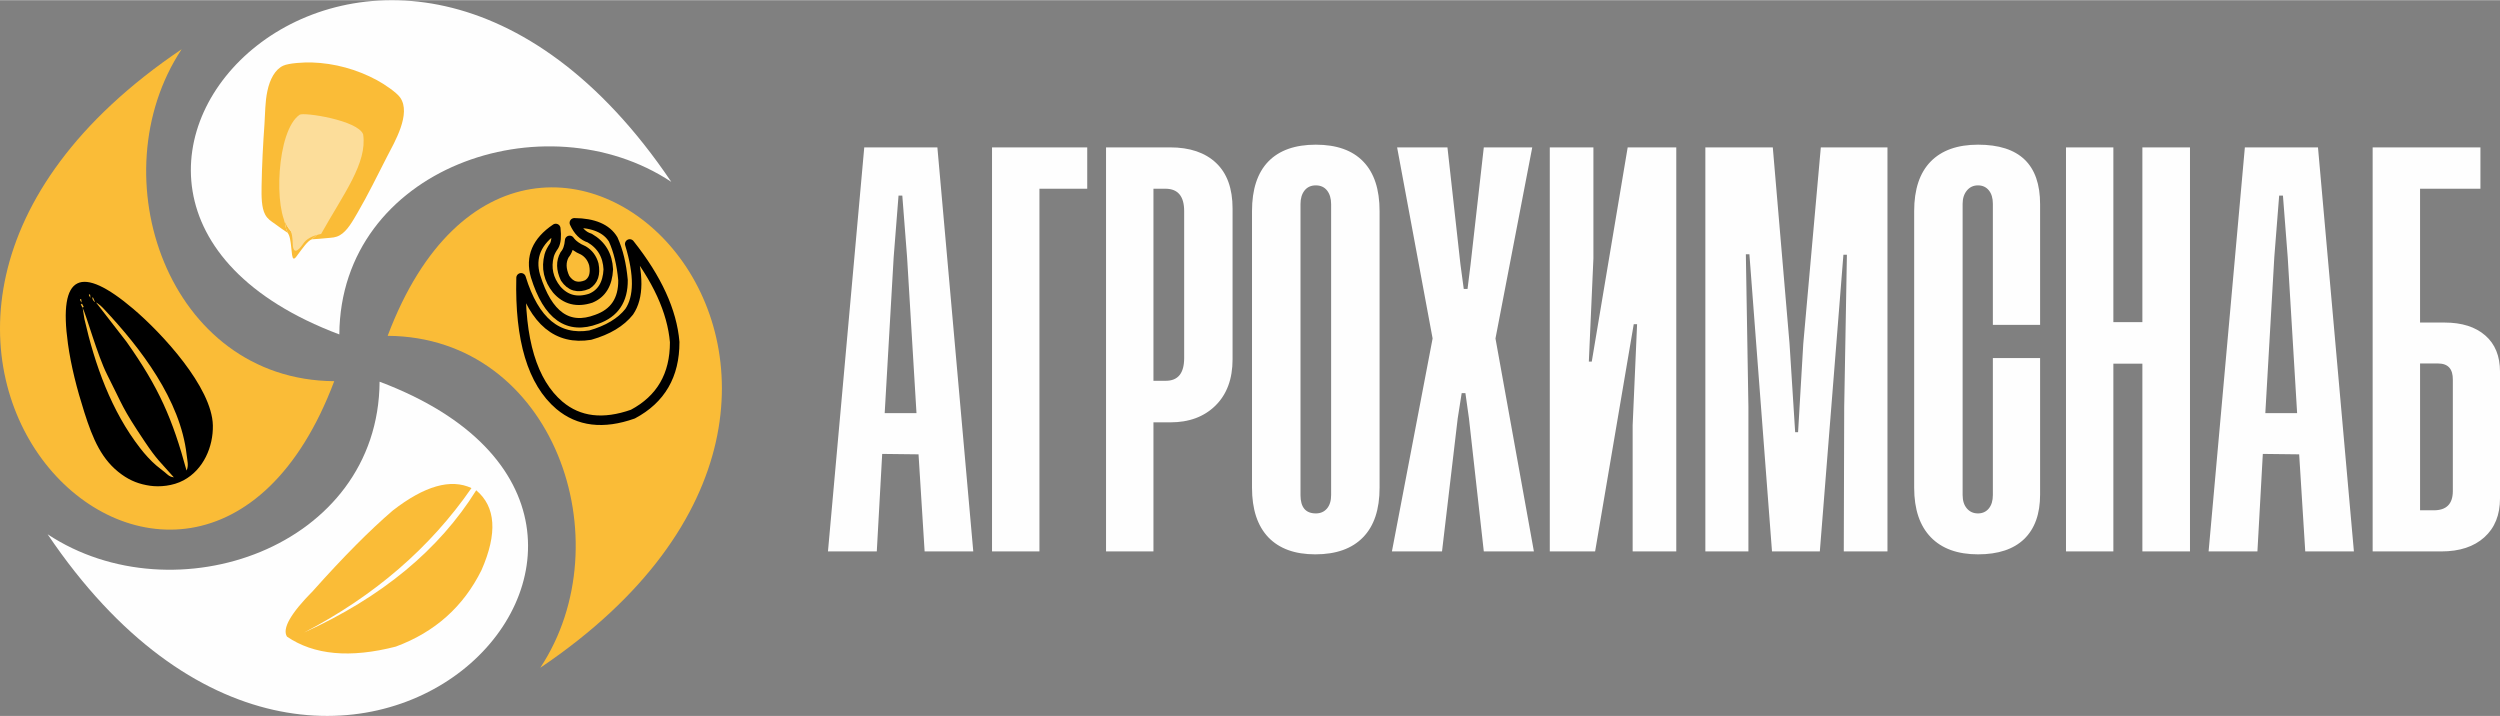
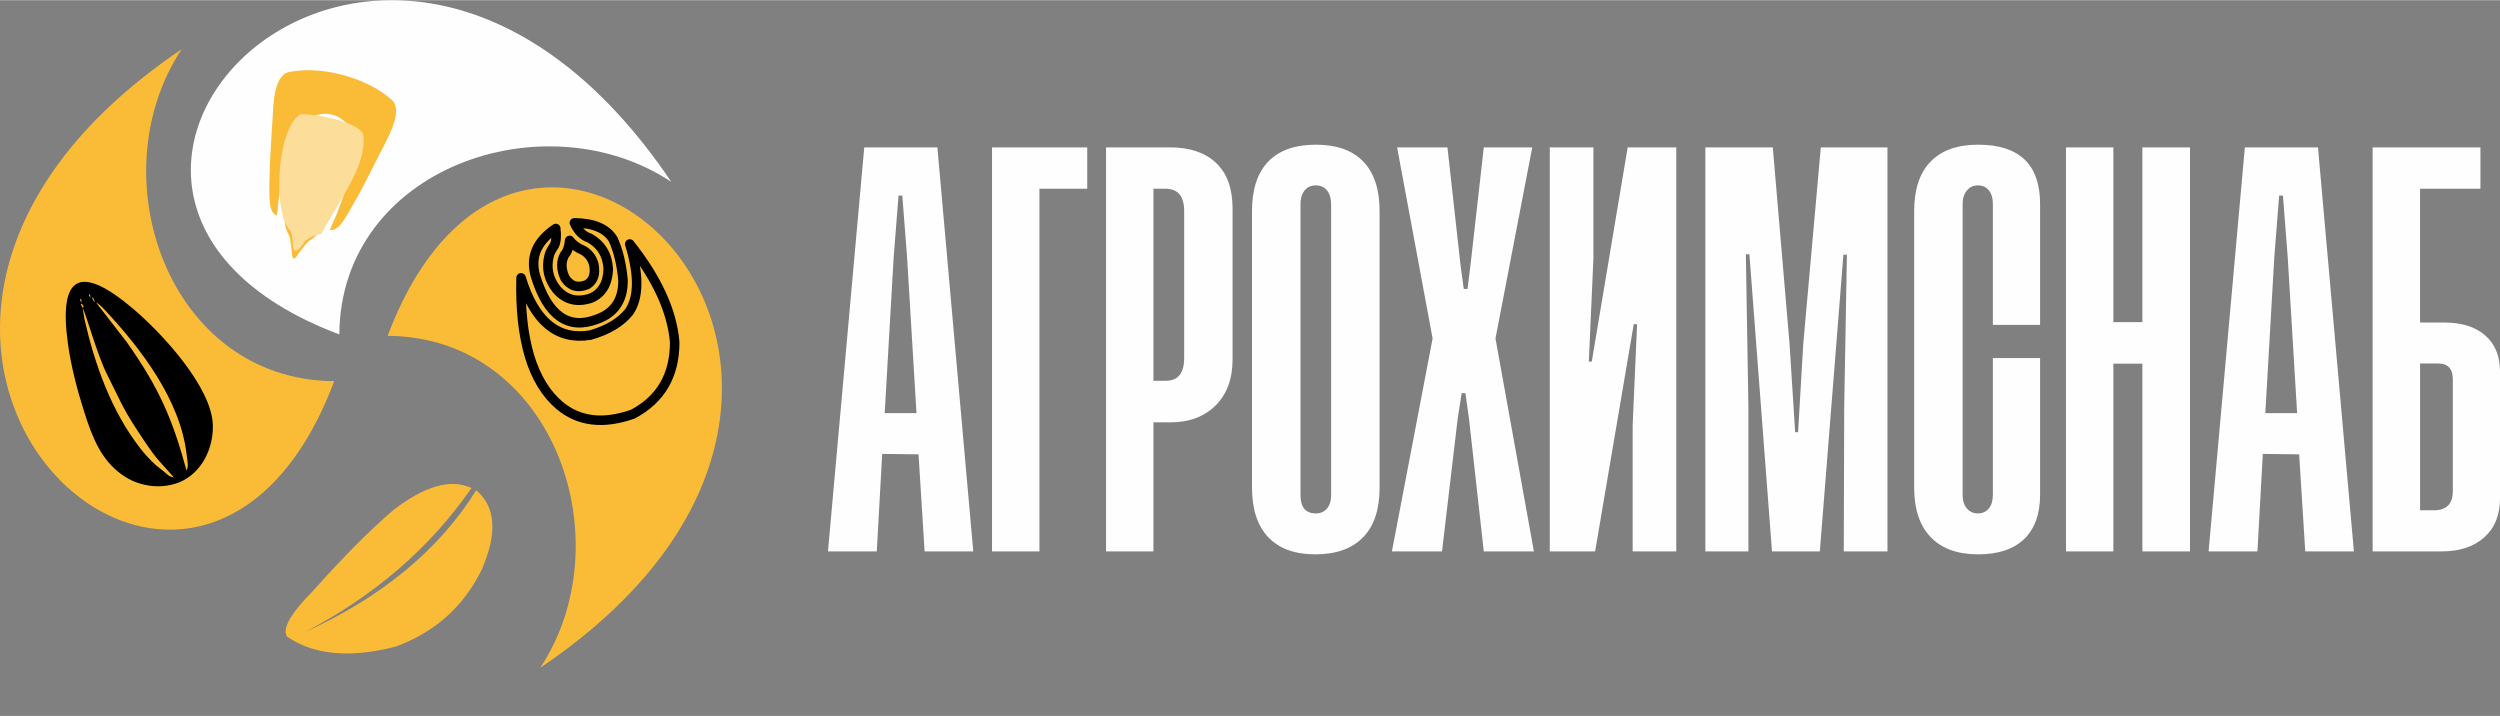
<svg xmlns="http://www.w3.org/2000/svg" xml:space="preserve" width="1550px" height="444px" version="1.1" style="shape-rendering:geometricPrecision; text-rendering:geometricPrecision; image-rendering:optimizeQuality; fill-rule:evenodd; clip-rule:evenodd" viewBox="0 0 879.69 251.85">
  <rect x="0" y="0" width="879.69" height="251.85" fill="#808080" stroke="none" />
  <defs>
    <style type="text/css"> .str0 {stroke:black;stroke-width:3.35;stroke-linecap:round;stroke-linejoin:round;stroke-miterlimit:22.926} .fil3 {fill:none} .fil0 {fill:#FEFEFE} .fil2 {fill:black} .fil1 {fill:#FABC37} .fil5 {fill:#FCDD9A} .fil4 {fill:#FEFEFE;fill-rule:nonzero} </style>
  </defs>
  <g id="Слой_x0020_1">
    <g id="_1965744987568">
      <path class="fil0" d="M119.4 117.61c0.4,-58.58 72.29,-83.15 116.81,-53.69 -101,-149.75 -248.81,3.97 -116.81,53.69z" />
      <path class="fil1" d="M117.61 134.06c-58.58,-0.4 -83.15,-72.29 -53.69,-116.81 -149.75,101 3.97,248.81 53.69,116.81z" />
-       <path class="fil0" d="M133.57 134.24c-0.39,58.58 -72.29,83.14 -116.81,53.69 101,149.75 248.81,-3.97 116.81,-53.69z" />
      <path class="fil1" d="M136.41 118.1c58.58,0.39 83.14,72.29 53.69,116.81 149.75,-101 -3.97,-248.81 -53.69,-116.81z" />
      <path class="fil2" d="M33.77 106.33l0.63 0.39c0.02,0.01 0.86,0.65 0.91,0.7 0.66,0.57 1.05,1.02 1.44,1.43 12.79,13.67 26.73,31.82 28.92,51.07 0.25,2.19 0.79,3.87 -0.03,5.59 -4.9,-18.07 -9.68,-29.15 -21.11,-45.3l-10.76 -13.88zm-4.69 1.95c1.23,2.28 5.23,16.81 8.62,23.47 5.79,11.41 4.99,11.24 13.13,23.42 4.41,6.59 5.49,7.21 10.36,12.74 -1.59,-0.23 -1.95,-0.75 -3.19,-1.8 -1.2,-1.01 -2,-1.53 -3.01,-2.4 -1.92,-1.64 -3.97,-3.89 -5.65,-6.06 -10.21,-13.14 -15.95,-29.34 -19.63,-45.45l-0.63 -3.92zm3.77 -2.6c-0.61,-0.76 -0.29,-1.89 0.13,-0.44 0.01,0.04 1,1.83 -0.13,0.44zm-3.77 2.6c-1.22,-2.27 -0.4,-0.74 -0.27,-1.58 1.27,2.36 0.35,0.67 0.27,1.58zm2.37 -4.14c-0.62,-1.14 0.66,-0.46 0.26,-0.15 0,0.01 0.4,1.39 -0.26,0.15zm-3.12 1.67c-0.61,-1.14 0.67,-0.45 0.27,-0.14 -0.01,0 0.4,1.38 -0.27,0.14zm-0.51 -2.02l0.2 0.06c-0.01,0 -0.22,0.01 -0.2,-0.06zm36.79 65.14c7.03,-3.78 10.44,-11.84 10.29,-19.3 -0.26,-13.44 -18,-32.53 -28.01,-41.02 -18.38,-15.58 -26.42,-12.38 -22.98,12.29 1.08,7.79 3.12,15.79 5.77,24.12 2.99,9.39 6.09,16.81 13.16,21.88 3.16,2.26 6.19,3.41 10,3.96 3.25,0.46 7.95,0.13 11.77,-1.93z" />
      <g>
-         <path class="fil1" d="M101.18 81.82c-0.07,-0.52 -0.33,-0.86 -0.49,-1.38 -0.17,-0.52 -0.23,-0.91 -0.34,-1.45 -0.11,-0.56 -0.42,-2.73 -0.08,-3.13 0.07,-0.76 0.02,-1.57 0.1,-2.34 0.67,-6.37 2.05,-12.42 4.02,-18.54 0.96,-2.97 2.32,-7.04 4.06,-9.21 1.62,-2.03 4.4,-3.66 7.72,-2.86 3.4,0.82 5.01,3.65 5.48,6.22 0.5,2.76 -0.41,6.81 -1.05,9.9 -1.43,6.93 -3.9,14.38 -6.97,20.26 0.1,0.47 -1.31,2.26 -1.64,2.68 -0.36,0.46 -0.67,0.79 -1.07,1.15 -0.41,0.38 -0.88,0.66 -1.18,1.02 1.66,-0.09 3.44,-0.25 5.1,-0.41 2.07,-0.2 3.2,-0.14 4.79,-1.06 2.56,-1.48 4.42,-4.86 6.22,-7.96 3.67,-6.3 6.88,-12.93 10.29,-19.56 2.69,-5.22 8.67,-15.24 4.65,-20.92 -1.31,-1.85 -5.65,-4.75 -8.18,-6.11 -6.98,-3.77 -14.89,-5.96 -22.83,-6.21 -2.84,-0.09 -8.12,0.2 -10.14,1.14 -2.86,1.32 -4.71,4.8 -5.57,8.96 -0.82,3.94 -0.74,7.55 -1,11.36 -0.53,7.47 -0.91,14.79 -1.03,22.08 -0.05,3.51 -0.08,7.58 1.3,10.05 0.88,1.57 1.9,2.13 3.59,3.34 1.35,0.98 2.83,2.08 4.25,2.98z" />
        <path class="fil1" d="M97.39 75.8c0.34,-1.66 0.4,-3.84 0.67,-5.67 0.28,-1.92 0.61,-3.95 1.03,-5.88 0.9,-4.17 2.03,-8.2 3.42,-12.22 1.35,-3.87 2.59,-7.11 5.22,-9.42 6.04,-5.32 14.29,-2.01 16.15,4.32 1.1,3.73 0.64,6.32 -0.23,10.72 -1.34,6.84 -2.74,11.52 -5.27,17.87 -0.73,1.82 -1.66,3.58 -2.35,5.37 2.8,0.21 4.53,-2.75 6.01,-5.18 1.55,-2.54 2.94,-5.13 4.44,-7.74 0.74,-1.32 1.36,-2.66 2.1,-4.01 0.73,-1.36 1.46,-2.75 2.1,-4.11 2.2,-4.65 6.78,-12.49 8.05,-16.94 0.6,-2.13 1.04,-4.72 0.08,-6.63 -0.36,-0.73 -0.64,-0.92 -1.33,-1.53 -8.5,-7.44 -23.95,-11.66 -35.08,-9.6 -1.64,0.3 -2.27,0.49 -3.35,1.82 -2.72,3.39 -2.87,10.01 -3.1,14.03 -0.36,6.09 -0.82,12.24 -1.03,18.33 -0.11,3.01 -0.21,5.93 -0.11,8.93 0.09,2.74 0,6.39 2.58,7.54z" />
        <path class="fil1" d="M100.27 75.86c-0.34,0.4 -0.03,2.57 0.08,3.13 0.11,0.54 0.17,0.93 0.34,1.45 0.16,0.52 0.42,0.86 0.49,1.38 1.62,1.82 1.14,8.73 2.09,9.07 0.55,0.2 1.06,-0.77 1.68,-1.58 1.32,-1.73 3.32,-4.72 4.79,-5.17 0.3,-0.36 0.77,-0.64 1.18,-1.02 0.4,-0.36 0.71,-0.69 1.07,-1.15 0.33,-0.42 1.74,-2.21 1.64,-2.68 -1.57,2.31 -2.69,3.02 -4.81,3.84 -1.96,0.77 -3.75,4.68 -4.68,4.11 -0.3,-0.18 -0.67,-2.55 -0.75,-3.04 -0.8,-4.98 -2.17,-1.72 -3.12,-8.34z" />
      </g>
      <g>
        <path class="fil3 str0" d="M194.98 86.43c0.71,-1.25 0.91,-3.29 0.58,-6.1 -6.69,4.5 -9.07,10.09 -7.13,16.77 4.31,13.92 11.49,18.99 21.54,15.19 6.24,-2.19 9.32,-6.78 9.25,-13.79 -0.5,-5.55 -1.65,-10.32 -3.45,-14.31 -2.32,-3.84 -6.88,-5.78 -13.67,-5.85 1.3,2.88 3.09,4.66 5.37,5.35 4.15,2.39 6.34,6.07 6.57,11.03 -0.25,5.16 -2.31,8.54 -6.19,10.15 -4.83,1.57 -8.82,0.56 -11.96,-3.05 -2.9,-3.61 -3.79,-7.61 -2.65,-12 0.29,-1.04 0.87,-2.17 1.74,-3.39z" />
        <path class="fil3 str0" d="M205.29 88.06c-2.22,-0.94 -3.83,-2.12 -4.84,-3.54 -0.18,2.22 -0.77,3.9 -1.77,5.04 -1.35,2.4 -1.29,5.15 0.16,8.26 1.91,2.87 4.51,3.62 7.79,2.23 2.2,-1.36 2.98,-3.72 2.33,-7.08 -0.6,-2.19 -1.83,-3.82 -3.67,-4.91z" />
        <path class="fil3 str0" d="M207.71 117.85c-11.54,1.89 -19.66,-4.83 -24.36,-20.16 -0.53,21.8 3.97,36.76 13.49,44.86 6.82,5.75 15.44,6.78 25.85,3.1 9.83,-5.23 14.74,-13.67 14.72,-25.34 -0.92,-10.89 -6.2,-22.4 -15.82,-34.53 3.31,10.84 3.25,18.79 -0.19,23.85 -2.94,3.71 -7.51,6.45 -13.69,8.22z" />
      </g>
      <path class="fil1" d="M110.12 207.87c-7.84,7.9 -10.89,13.26 -9.14,16.07 9.47,6.48 22.23,7.65 38.28,3.52 13.77,-5.09 23.84,-14.08 30.19,-26.96 5.65,-12.91 5.02,-22.26 -1.88,-28.05 -13.07,20.97 -33.26,37.65 -60.57,50.05 24.71,-12.85 44.35,-29.8 58.9,-50.83 -7.28,-3.41 -16.51,-0.78 -27.68,7.89 -8.12,6.97 -17.48,16.4 -28.1,28.31z" />
      <path class="fil4" d="M325.35 193.96l-2.14 -34.16 -12.79 -0.15 -1.9 34.31 -17.18 0 12.77 -142.17 25.73 0 12.63 142.17 -17.12 0zm-14.05 -48.65l11.19 0 -3.31 -54.87 -1.68 -21.67 -1.33 0 -1.71 21.67 -3.16 54.87zm71.27 -78.97l-16.82 0 0 127.62 -16.68 0 0 -142.17 33.5 0 0 14.55zm29.32 82.2l-6.02 0 0 45.42 -16.68 0 0 -142.17 22.55 0c6.92,0 12.31,1.83 16.17,5.47 3.87,3.66 5.8,9 5.8,16.05l0 53.06c0,6.9 -2.01,12.32 -6.02,16.28 -4.01,3.94 -9.28,5.89 -15.8,5.89zm-1.68 -14.62c4.31,0 6.47,-2.66 6.47,-8l0 -51.71c0,-5.19 -2.16,-7.82 -6.47,-7.87l-4.34 0 0 67.58 4.34 0zm36.06 -77.14c3.84,-3.96 9.41,-5.94 16.73,-5.94 7.32,0 12.89,1.98 16.7,5.94 3.84,3.96 5.74,9.78 5.74,17.43l0 97.33c0,7.65 -1.93,13.47 -5.81,17.45 -3.87,3.99 -9.46,6 -16.81,6 -7.22,0 -12.71,-2.01 -16.55,-6.02 -3.81,-4.02 -5.72,-9.83 -5.72,-17.43l0 -97.33c0,-7.65 1.91,-13.47 5.72,-17.43zm22.12 117.34l0 -102.34c0,-2.01 -0.48,-3.61 -1.43,-4.82 -0.95,-1.2 -2.28,-1.8 -3.96,-1.8 -1.68,0 -3.01,0.6 -3.96,1.8 -0.96,1.21 -1.43,2.81 -1.43,4.82l0 102.34c0,4.32 1.8,6.47 5.41,6.47 1.63,0 2.94,-0.58 3.92,-1.73 0.97,-1.15 1.45,-2.73 1.45,-4.74zm45.94 -35.86l-1.4 8.9 -5.52 46.8 -17.63 0 14.32 -74.93 -12.49 -67.24 17.71 0 4.56 41.08 1.18 8.73 1.33 0 1.08 -8.73 4.64 -41.08 17.05 0 -12.94 67.24 13.52 74.93 -17.63 0 -5.22 -46.8 -1.25 -8.9 -1.31 0zm45.77 -11.08l12.64 -75.39 17.1 0 0 142.17 -15.35 0 0 -44.39 1.56 -35.56 -1.18 0 -13.59 79.95 -15.95 0 0 -142.17 15.35 0 0 39.1 -1.61 36.29 1.03 0zm72.6 24.82l1.83 -31.14 6.17 -69.07 23.45 0 0 142.17 -15.37 0 0.15 -50.83 0.95 -53.57 -1.23 0 -8.3 104.4 -16.83 0 -7.95 -104.55 -1.25 0 0.9 53.72 0 50.83 -15.15 0 0 -142.17 23.73 0 5.89 69.07 1.98 31.14 1.03 0zm85.16 -26.08l0 48.05c0,6.82 -1.88,12.01 -5.59,15.62 -3.73,3.59 -9.13,5.4 -16.25,5.4 -7.2,0 -12.74,-2.01 -16.62,-6.02 -3.89,-4.02 -5.85,-9.83 -5.85,-17.43l0 -97.33c0,-7.65 1.93,-13.47 5.8,-17.43 3.88,-3.96 9.42,-5.94 16.67,-5.94 14.55,0 21.84,6.97 21.84,20.94l0 42.46 -16.62 0 0 -42.61c0,-2.01 -0.48,-3.59 -1.43,-4.74 -0.95,-1.16 -2.23,-1.73 -3.81,-1.73 -1.61,0 -2.89,0.6 -3.89,1.8 -1,1.21 -1.51,2.76 -1.51,4.67l0 102.49c0,2.01 0.51,3.59 1.51,4.74 1,1.15 2.28,1.73 3.89,1.73 1.58,0 2.86,-0.58 3.81,-1.73 0.95,-1.15 1.43,-2.73 1.43,-4.74l0 -48.2 16.62 0zm35.99 -74.13l16.75 0 0 142.17 -16.75 0 0 -66.06 -10.21 0 0 66.06 -16.67 0 0 -142.17 16.67 0 0 61.49 10.21 0 0 -61.49zm57.31 142.17l-2.14 -34.16 -12.79 -0.15 -1.9 34.31 -17.18 0 12.76 -142.17 25.73 0 12.64 142.17 -17.12 0zm-14.05 -48.65l11.19 0 -3.31 -54.87 -1.68 -21.67 -1.33 0 -1.71 21.67 -3.16 54.87zm54.45 -17.48l0 51.66 4.86 0c4.39,0 6.62,-2.21 6.67,-6.62l0 -39.3c0.05,-3.84 -1.68,-5.74 -5.21,-5.74l-6.32 0zm0 -14.4l8.67 0c6.02,0 10.79,1.51 14.25,4.52 3.48,3.01 5.21,7.27 5.21,12.76l0 44.59c0,5.82 -1.83,10.38 -5.51,13.69 -3.67,3.31 -8.71,4.97 -15.13,4.97l-24.17 0 0 -142.17 37.92 0 0 14.55 -21.24 0 0 47.09z" />
      <path class="fil5" d="M127.79 47.23c-1.79,-5 -20.93,-7.89 -22.34,-6.93 -8.17,5.56 -9.22,33.94 -3.93,39.88 1.3,0.89 1.43,3.66 1.53,6.44 0.39,2.29 1.58,2.02 3.55,-0.81 1.14,-1.78 3.27,-2.97 6.39,-3.56 7.94,-14.19 16.27,-24.92 14.8,-35.02z" />
    </g>
  </g>
</svg>